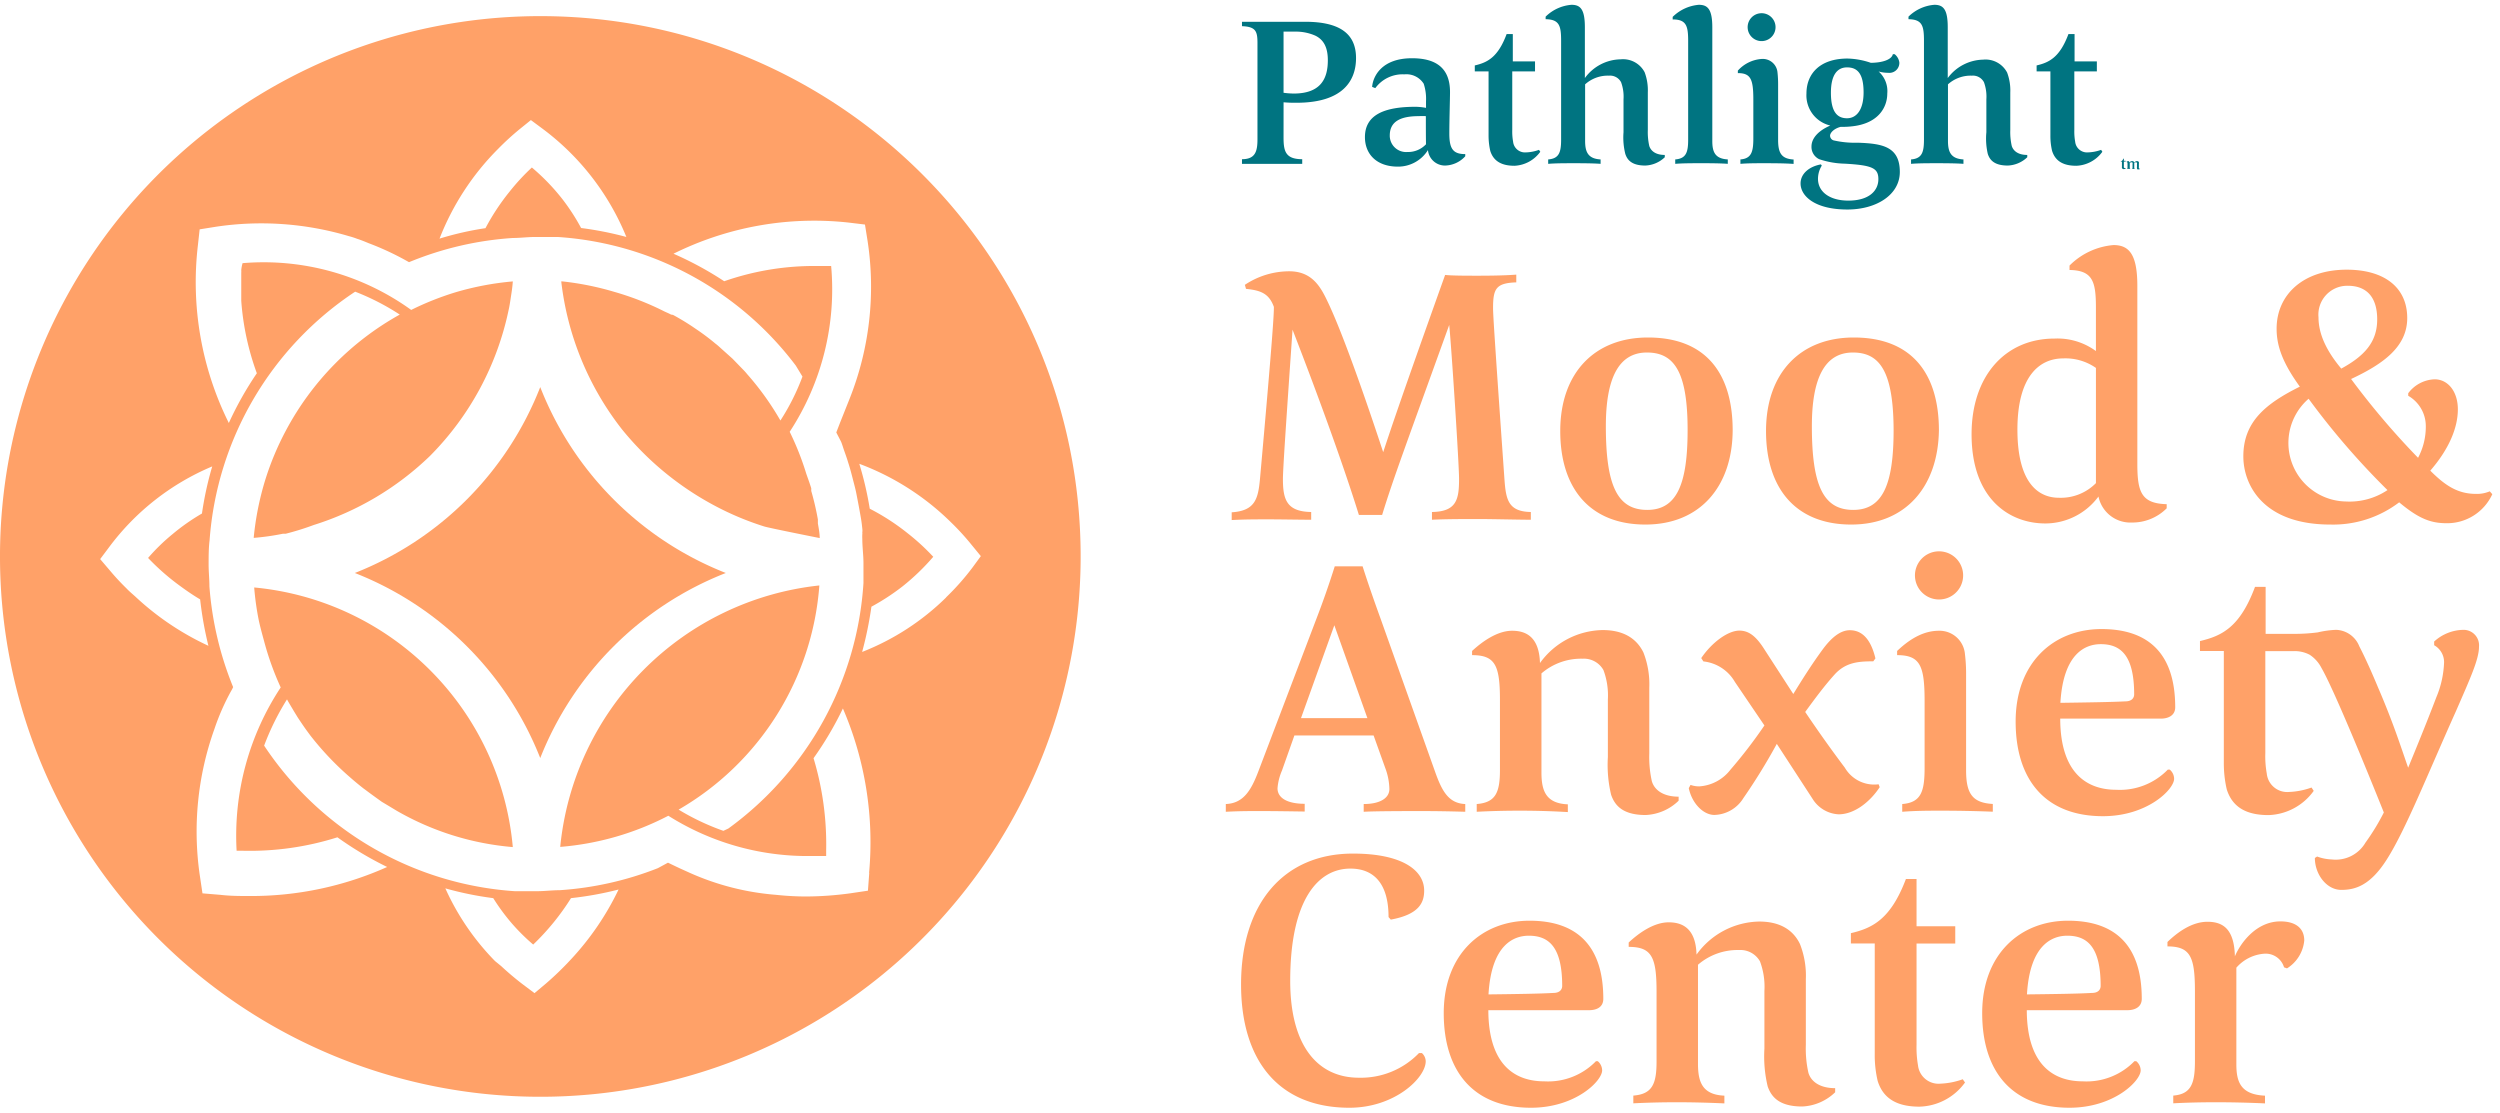
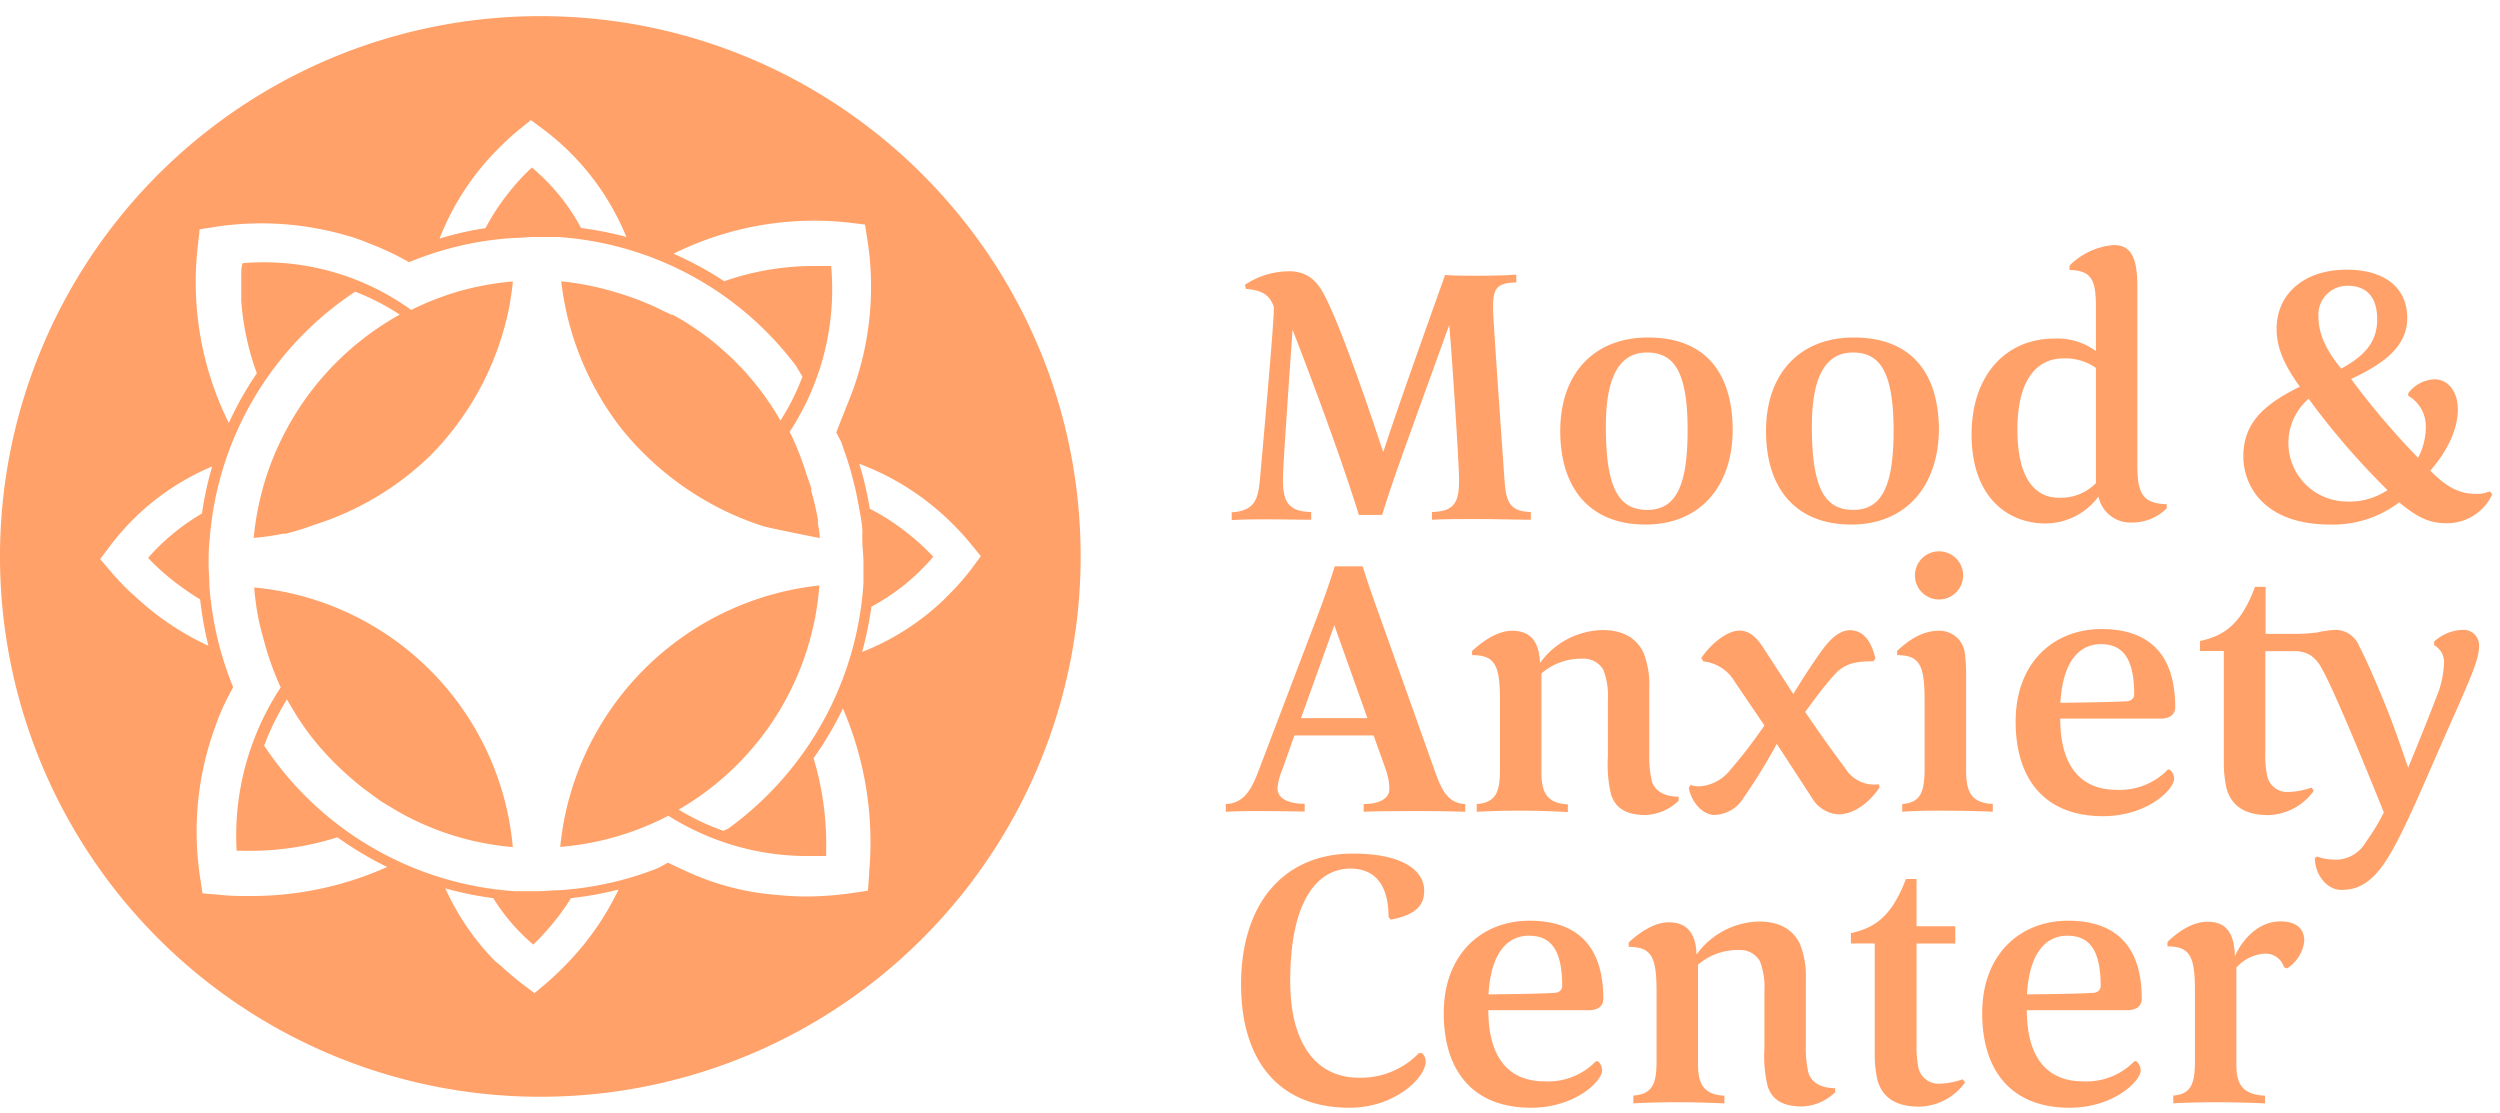
<svg xmlns="http://www.w3.org/2000/svg" width="155" height="69">
  <g fill="none">
    <path fill="#FFA168" d="M78.64 32.2c-.845 0-1.44 0-2.275.043v-.48c1.44-.091 1.637-.82 1.752-2.045.816-9.12.864-10.238.864-10.69-.298-.82-.797-1.026-1.728-1.118l-.072-.25a4.97 4.97 0 0 1 2.755-.84c1.498 0 2.002 1.09 2.434 2.002 1.065 2.276 2.616 6.87 3.388 9.212.408-1.23.96-2.933 3.84-10.988.408.048 1.364.048 1.978.048.408 0 1.594 0 2.434-.067v.48c-1.253.043-1.44.384-1.44 1.594 0 .36.072 1.613.705 10.598.091 1.272.23 2.021 1.637 2.045v.48c-.725 0-2.4-.043-3.25-.043s-2.001 0-2.88.043v-.48c1.522-.024 1.68-.773 1.68-2.045 0-.96-.48-8.28-.61-9.552-2.754 7.642-3.46 9.504-4.16 11.78h-1.44c-.908-2.933-2.478-7.277-4.114-11.487-.39 5.64-.596 8.64-.596 9.26 0 1.271.23 2.02 1.752 2.044v.48c-.72 0-1.814-.024-2.654-.024m23.376.322c-3.389 0-5.28-2.184-5.28-5.799 0-3.614 2.14-5.798 5.438-5.798 3.706 0 5.252 2.361 5.252 5.76-.02 3.47-2.016 5.837-5.41 5.837m.091-10.666c-1.771 0-2.544 1.637-2.544 4.57 0 3.71.725 5.188 2.568 5.188s2.501-1.617 2.501-4.958c0-3.662-.864-4.8-2.525-4.8m12.667 10.666c-3.388 0-5.28-2.184-5.28-5.799 0-3.614 2.141-5.798 5.439-5.798 3.705 0 5.28 2.361 5.28 5.76-.053 3.47-2.045 5.837-5.439 5.837m.106-10.666c-1.771 0-2.544 1.637-2.544 4.57 0 3.71.725 5.188 2.568 5.188s2.5-1.617 2.5-4.958c-.014-3.662-.878-4.8-2.524-4.8m11.928 10.598c-2.208 0-4.57-1.502-4.57-5.53 0-3.614 2.088-5.932 5.136-5.932a4.03 4.03 0 0 1 2.573.773v-2.707c0-1.613-.206-2.295-1.637-2.319v-.273a4.36 4.36 0 0 1 2.727-1.272c.96 0 1.478.566 1.478 2.524v11.04c0 1.752.25 2.458 1.82 2.501v.255a3 3 0 0 1-2.16.883 2.02 2.02 0 0 1-2.07-1.613 4.1 4.1 0 0 1-3.297 1.67m3.14-9.643a3.3 3.3 0 0 0-2.026-.59c-1.503 0-2.842 1.137-2.842 4.411 0 3.432 1.387 4.229 2.568 4.229a3.06 3.06 0 0 0 2.3-.907zm14.529 9.711c-4.138 0-5.39-2.434-5.39-4.23 0-2.16 1.41-3.278 3.503-4.32-1.07-1.478-1.44-2.524-1.44-3.59 0-2.14 1.685-3.662 4.344-3.662 2.324 0 3.754 1.09 3.754 3 0 1.776-1.478 2.842-3.48 3.778a48 48 0 0 0 4.152 4.886 4.1 4.1 0 0 0 .48-1.958 2.17 2.17 0 0 0-1.09-1.887v-.158c.386-.522.989-.84 1.637-.864.821 0 1.44.749 1.44 1.862 0 1.114-.523 2.434-1.709 3.802.96.96 1.728 1.44 2.847 1.44.288.008.575-.046.84-.159l.158.178a3.08 3.08 0 0 1-2.817 1.8c-.96 0-1.71-.25-2.957-1.296a6.76 6.76 0 0 1-4.272 1.378m-1.344-7.8a3.629 3.629 0 0 0 2.299 6.37 4.23 4.23 0 0 0 2.592-.706 47 47 0 0 1-4.891-5.664m4.253-4.916c0-1.44-.706-2.088-1.82-2.088a1.79 1.79 0 0 0-1.819 1.954c0 1.07.523 2.117 1.411 3.182 1.455-.792 2.228-1.66 2.228-3.048m-69.202 30.48c-.84 0-1.32 0-2.184.044v-.48c1.09-.044 1.57-.84 2.026-2.045l3.59-9.437a55 55 0 0 0 1.138-3.254h1.728c.34 1.07.73 2.184 1.118 3.254l3.36 9.437c.432 1.229.84 2.001 1.886 2.045v.48a92 92 0 0 0-2.544-.044c-.84 0-3.028 0-3.753.044v-.48c.998 0 1.593-.36 1.593-.932a3.9 3.9 0 0 0-.254-1.296l-.725-2.025h-4.91l-.773 2.184a3.4 3.4 0 0 0-.274 1.094c0 .59.59.96 1.685.96v.48c-.73-.01-1.867-.029-2.707-.029m6.595-5.76-2.05-5.76-2.068 5.76zm9.394 5.736c-.864 0-1.776.024-2.616.068v-.48c1.18-.092 1.44-.725 1.44-2.112v-4.344c0-2.141-.293-2.775-1.728-2.775v-.259c.638-.59 1.57-1.253 2.481-1.253.773 0 1.68.298 1.728 2.002a4.89 4.89 0 0 1 3.888-2.045c1.205 0 2.07.456 2.525 1.387a5.4 5.4 0 0 1 .365 2.184v4.07c-.02.581.033 1.162.158 1.729.159.547.706.96 1.661.96v.25a3.12 3.12 0 0 1-2.045.887c-1.44 0-1.92-.614-2.14-1.253a8 8 0 0 1-.202-2.342v-3.571a4.5 4.5 0 0 0-.274-1.82 1.39 1.39 0 0 0-1.296-.705 3.75 3.75 0 0 0-2.548.912v6.14c0 1.137.273 1.92 1.636 1.977v.48a50 50 0 0 0-3.033-.087m20.515-11.188c1.022 0 1.406.998 1.589 1.747l-.135.182c-.888 0-1.704.048-2.4.821-.614.682-1.18 1.44-1.819 2.318a80 80 0 0 0 2.458 3.456 2.11 2.11 0 0 0 2.093 1.028l.067.177c-.547.845-1.522 1.685-2.549 1.685a2.02 2.02 0 0 1-1.613-.96l-2.217-3.408a37 37 0 0 1-2.07 3.36 2.18 2.18 0 0 1-1.8 1.046c-.68 0-1.386-.705-1.588-1.66l.11-.202q.266.095.548.091a2.65 2.65 0 0 0 1.92-1.027 30 30 0 0 0 2.112-2.75l-1.83-2.698a2.57 2.57 0 0 0-1.953-1.272l-.134-.206c.681-1.004 1.68-1.704 2.361-1.704.548 0 1.004.292 1.55 1.156l1.796 2.775c.547-.888 1.114-1.795 1.795-2.727.547-.753 1.114-1.228 1.709-1.228m5.774 11.188c-.864 0-1.66 0-2.524.068v-.48c1.18-.092 1.387-.792 1.387-2.252v-4.137c0-2.184-.274-2.842-1.704-2.842v-.259c.907-.864 1.752-1.253 2.592-1.253a1.58 1.58 0 0 1 1.613 1.44q.078.646.072 1.296v5.914c0 1.44.384 2.02 1.656 2.088v.48a83 83 0 0 0-3.092-.063m-.115-13.099a1.493 1.493 0 1 1-.169-2.98 1.493 1.493 0 0 1 .17 2.98M131.2 48.966c1.2.068 2.37-.389 3.206-1.252h.116c.17.14.27.35.273.57 0 .658-1.66 2.32-4.411 2.32-3.528 0-5.414-2.209-5.414-5.871s2.366-5.731 5.323-5.731 4.57 1.57 4.57 4.848c0 .542-.48.705-.889.705h-6.24c.005 3.485 1.757 4.411 3.466 4.411m.571-5.481c.432 0 .547-.25.547-.432 0-2.434-.844-3.115-2.073-3.115-.907 0-2.319.523-2.501 3.638 1.723-.024 3.202-.048 4.022-.091zm11.429-2.89a2 2 0 0 0-1.003-.225h-1.747v6.321c-.015.426.016.853.09 1.272a1.274 1.274 0 0 0 1.388 1.138 4.6 4.6 0 0 0 1.387-.274l.135.207a3.59 3.59 0 0 1-2.799 1.502c-1.296 0-2.227-.432-2.592-1.594a7.2 7.2 0 0 1-.182-1.684V40.36h-1.479v-.614c1.368-.322 2.482-.864 3.413-3.36h.658v2.913h1.728a11 11 0 0 0 1.502-.091 6 6 0 0 1 1.138-.158c.64.023 1.207.425 1.44 1.022.389.749.82 1.728 1.161 2.549.96 2.227 1.412 3.681 1.868 4.977.542-1.32 1.156-2.817 1.747-4.368a6.1 6.1 0 0 0 .48-2.179 1.2 1.2 0 0 0-.615-1.046v-.23a2.75 2.75 0 0 1 1.82-.725.96.96 0 0 1 .96 1.046c0 .773-.524 1.92-1.44 4.022-1.776 3.96-3.14 7.392-4.277 9.168-1.047 1.656-2.002 1.887-2.823 1.887-.907 0-1.636-.96-1.636-1.978l.139-.091c.29.11.597.17.907.182a2.14 2.14 0 0 0 2.093-1.046q.643-.889 1.137-1.867c-1.185-2.957-3.139-7.709-3.868-8.962a2.14 2.14 0 0 0-.73-.816M88.394 65.8c0 1.027-1.92 2.88-4.728 2.88-4.412 0-6.72-2.957-6.72-7.642 0-5.068 2.683-8.116 6.936-8.116 3.072 0 4.416 1.046 4.416 2.294 0 .73-.298 1.478-2.07 1.8l-.138-.158c0-2.05-.888-3.005-2.367-3.005-1.977 0-3.73 1.886-3.73 6.96 0 4.094 1.753 6.005 4.253 6.005a5 5 0 0 0 3.73-1.527h.182a.7.7 0 0 1 .236.509m7.348 1.243c1.2.07 2.37-.386 3.207-1.248h.115a.76.76 0 0 1 .269.567c0 .657-1.656 2.318-4.411 2.318-3.524 0-5.41-2.203-5.41-5.866s2.362-5.73 5.318-5.73c2.957 0 4.575 1.569 4.575 4.842 0 .548-.456.706-.888.706h-6.24c.01 3.504 1.757 4.411 3.465 4.411m.567-5.481c.432 0 .547-.25.547-.432 0-2.434-.84-3.116-2.069-3.116-.912 0-2.318.524-2.5 3.639 1.727-.02 3.206-.043 4.022-.091m7.574 6.778c-.864 0-1.776.023-2.616.066v-.48c1.181-.09 1.44-.73 1.44-2.116v-4.33c0-2.136-.297-2.774-1.728-2.774v-.27c.634-.594 1.565-1.252 2.477-1.252.773 0 1.685.298 1.728 2.002a4.88 4.88 0 0 1 3.888-2.05c1.205 0 2.074.456 2.525 1.392.272.693.396 1.435.365 2.18v4.07c-.02.58.032 1.16.158 1.728.158.547.706.96 1.66.96v.254c-.55.535-1.277.85-2.044.883-1.44 0-1.92-.61-2.14-1.248a8 8 0 0 1-.202-2.342v-3.571a4.5 4.5 0 0 0-.274-1.834 1.39 1.39 0 0 0-1.296-.706 3.75 3.75 0 0 0-2.549.912v6.14c0 1.137.274 1.92 1.637 1.977v.48a65 65 0 0 0-3.029-.072m15.125.274c-1.296 0-2.232-.432-2.592-1.594a7 7 0 0 1-.182-1.68v-6.845h-1.479v-.638c1.363-.317 2.477-.888 3.413-3.36h.658v2.933h2.4v1.07h-2.4v6.274a6.5 6.5 0 0 0 .09 1.277 1.28 1.28 0 0 0 1.388 1.137 4.6 4.6 0 0 0 1.387-.273l.14.201a3.6 3.6 0 0 1-2.823 1.498m10.118-1.57c1.2.07 2.37-.386 3.207-1.248h.115c.17.14.27.347.274.567 0 .657-1.661 2.318-4.412 2.318-3.528 0-5.414-2.203-5.414-5.866s2.366-5.73 5.323-5.73 4.57 1.569 4.57 4.842c0 .548-.48.706-.888.706h-6.24c.01 3.504 1.761 4.411 3.465 4.411m.572-5.481c.432 0 .542-.25.542-.432 0-2.434-.84-3.116-2.069-3.116-.907 0-2.318.524-2.5 3.639 1.727-.02 3.206-.043 4.027-.091m7.617 6.778c-.864 0-1.819.023-2.573.066v-.48c1.138-.09 1.344-.796 1.344-2.136v-4.32c0-2.136-.273-2.793-1.704-2.793v-.274c.634-.614 1.522-1.253 2.477-1.253s1.661.432 1.704 2.141c.346-.82 1.32-2.165 2.823-2.165.96 0 1.478.437 1.478 1.186a2.29 2.29 0 0 1-1.07 1.728l-.183-.067a1.19 1.19 0 0 0-1.205-.845 2.54 2.54 0 0 0-1.752.869v5.98c0 1.09.255 1.887 1.776 1.954v.48a68 68 0 0 0-3.115-.072" />
-     <path fill="#007481" d="M79.58 8.517c0 .854.116 1.353 1.158 1.353v.288h-3.735V9.87c.826 0 .96-.48.96-1.238V2.666c0-.725-.105-1.013-.96-1.042V1.35h3.917c2.208 0 3.154.788 3.154 2.247 0 1.368-.773 2.774-3.692 2.774a8 8 0 0 1-.801-.029zm.63-2.717c1.708 0 2.116-.96 2.116-2.064 0-.763-.235-1.262-.777-1.526a3 3 0 0 0-1.229-.25h-.74v3.792a5 5 0 0 0 .63.048m6.456 4.531c-1.316 0-2.04-.777-2.04-1.829 0-1.382 1.2-1.881 3.13-1.881q.33.004.657.067V6.28a3 3 0 0 0-.144-1.09 1.27 1.27 0 0 0-1.195-.58 2.1 2.1 0 0 0-1.805.854l-.197-.077c.053-.657.595-1.776 2.472-1.776 1.44 0 2.357.567 2.357 2.093 0 .418-.043 1.771-.043 2.573 0 .96.24 1.277.988 1.277v.134c-.317.352-.764.56-1.238.576a1.06 1.06 0 0 1-1.075-.96 2.18 2.18 0 0 1-1.867 1.027m1.737-3.13a4 4 0 0 0-.437 0c-1.09 0-1.8.303-1.8 1.196a1.013 1.013 0 0 0 1.09 1.027c.437.013.858-.162 1.157-.48-.01-.389-.01-1.152-.01-1.742m5.497 3.076c-.75 0-1.292-.25-1.503-.921a4.3 4.3 0 0 1-.106-.96v-3.97h-.854v-.37c.792-.182 1.44-.513 1.973-1.943h.384v1.694h1.377v.62H93.76v3.628q-.011.37.053.734a.74.74 0 0 0 .801.658 2.5 2.5 0 0 0 .802-.158l.082.12a2.09 2.09 0 0 1-1.599.868m3.586-.158c-.48 0-1.013 0-1.498.038v-.273c.672-.053.802-.437.802-1.224V2.53c0-.931-.106-1.325-.96-1.339v-.158c.43-.427.998-.688 1.603-.735.542 0 .83.26.83 1.392v3.15a2.8 2.8 0 0 1 2.218-1.162 1.51 1.51 0 0 1 1.488.802c.148.399.215.823.197 1.248v2.328q-.018.504.091.998c.106.317.408.552.96.552v.144a1.85 1.85 0 0 1-1.21.514c-.844 0-1.118-.355-1.238-.725a4.2 4.2 0 0 1-.11-1.339V6.16a2.6 2.6 0 0 0-.15-1.06.77.77 0 0 0-.748-.409 2.1 2.1 0 0 0-1.483.538v3.499c0 .667.158 1.114.96 1.157v.273c-.5-.038-1.263-.038-1.752-.038m7.891 0c-.48 0-1.027 0-1.512.038v-.273c.672-.053.802-.437.802-1.224V2.53c0-.931-.12-1.325-.96-1.325v-.158a2.62 2.62 0 0 1 1.617-.749c.528 0 .84.235.84 1.392v7.047c0 .657.149 1.104.96 1.147v.273c-.509-.038-1.272-.038-1.747-.038m3.97.001c-.48 0-.96 0-1.44.038v-.273c.686-.053.801-.48.801-1.306v-2.4c0-1.262-.158-1.646-.96-1.646v-.154c.385-.43.923-.69 1.498-.725a.917.917 0 0 1 .96.84q.04.375.038.75V8.68c0 .826.221 1.166.96 1.21v.273c-.58-.043-1.344-.043-1.857-.043m-.063-7.574a.864.864 0 1 1-.129-1.724.864.864 0 0 1 .13 1.724m8.188.816a.8.8 0 0 1 .288.518.62.62 0 0 1-.696.634q-.301 0-.59-.082c.386.345.585.853.537 1.368 0 .854-.552 1.867-2.208 2.035a5 5 0 0 1-.681.029c-.437.115-.658.38-.658.552a.31.31 0 0 0 .22.288c.493.112.998.16 1.503.144 1.498.053 2.602.226 2.602 1.814 0 1.407-1.44 2.328-3.25 2.328-2.011 0-2.904-.83-2.904-1.617 0-.605.538-1.051 1.263-1.181l.052.077a1.57 1.57 0 0 0-.235.816c0 .825.749 1.353 1.877 1.353 1.33 0 1.867-.643 1.867-1.33 0-.686-.379-.863-2.078-.96a5.3 5.3 0 0 1-1.589-.278.84.84 0 0 1-.48-.787c0-.48.38-.96 1.166-1.3A1.92 1.92 0 0 1 112 5.8c0-1.234.84-2.17 2.549-2.17.49.013.976.102 1.44.264.614 0 1.286-.158 1.368-.537zm-2.957.816c-.59 0-.998.446-.998 1.574 0 1.21.408 1.58.998 1.58s1.027-.524 1.027-1.604c0-1.186-.398-1.55-1.027-1.55m5.467 5.942c-.48 0-1.012 0-1.497.038v-.273c.672-.053.801-.437.801-1.224V2.53c0-.931-.105-1.325-.96-1.339v-.158c.43-.427 1-.688 1.604-.735.542 0 .83.26.83 1.392v3.15a2.8 2.8 0 0 1 2.194-1.142 1.51 1.51 0 0 1 1.488.801c.148.399.215.823.196 1.248v2.309q-.018.504.092.998c.105.317.408.552.96.552v.144a1.85 1.85 0 0 1-1.21.514c-.845 0-1.118-.355-1.238-.725-.1-.439-.13-.89-.087-1.339V6.16a2.6 2.6 0 0 0-.149-1.06.77.77 0 0 0-.748-.409 2.1 2.1 0 0 0-1.484.538v3.499c0 .667.159 1.114.96 1.157v.273c-.499-.038-1.262-.038-1.752-.038m8.746.158c-.749 0-1.286-.25-1.498-.921a4 4 0 0 1-.105-.96v-3.97h-.855v-.37c.788-.182 1.44-.513 1.973-1.943h.38v1.694h1.382v.62h-1.397v3.628q-.011.37.053.734a.74.74 0 0 0 .801.658 2.6 2.6 0 0 0 .807-.158l.077.12a2.09 2.09 0 0 1-1.618.868m2.952.207a.11.11 0 0 1-.12-.077.3.3 0 0 1 0-.077v-.312h-.067V9.99c.062 0 .11-.043.153-.153h.034v.134h.11v.048h-.11v.288a.2.2 0 0 0 0 .058.06.06 0 0 0 .062.053.2.2 0 0 0 .068 0 .15.15 0 0 1-.13.067m.283-.015h-.12c.053 0 .063-.033.063-.096v-.201c0-.096 0-.125-.077-.125q.046-.046.11-.058c.039 0 .077 0 .082.092a.22.22 0 0 1 .173-.092.12.12 0 0 1 .13.092.22.22 0 0 1 .167-.092.12.12 0 0 1 .12.063.3.3 0 0 1 0 .1v.188a.3.3 0 0 0 0 .077c0 .028.034.048.077.048a.14.14 0 0 1-.096.038c-.067 0-.091 0-.1-.058a.4.4 0 0 1 0-.105v-.163a.2.2 0 0 0 0-.087s-.034-.029-.058-.029a.15.15 0 0 0-.11.044v.278c0 .053 0 .086.076.091h-.24c.048 0 .058-.033.058-.096v-.201a.2.2 0 0 0 0-.087.06.06 0 0 0-.058-.029.15.15 0 0 0-.115.044v.278c0 .053 0 .086.072.091z" />
    <g fill="#FFA168">
-       <path d="M45 35.525A20.35 20.35 0 0 0 33.495 47 20.35 20.35 0 0 0 22 35.525 20.35 20.35 0 0 0 33.495 24 20.35 20.35 0 0 0 45 35.525" />
      <path d="M33.51 1A33.5 33.5 0 1 0 67 34.5C67 16.002 52.008 1.006 33.51 1m-2.62 8.223q.63-.643 1.326-1.213l.699-.565.72.534a15.8 15.8 0 0 1 5.2 6.713 21 21 0 0 0-2.806-.555 13 13 0 0 0-1.151-1.779 13.2 13.2 0 0 0-1.902-1.973q-.745.693-1.377 1.49a14 14 0 0 0-1.5 2.272c-.965.144-1.917.36-2.848.648a16.2 16.2 0 0 1 3.639-5.572M8.378 36.977c-.185-.165-.37-.319-.544-.504a15 15 0 0 1-1.028-1.11l-.596-.699.555-.74a15.4 15.4 0 0 1 6.393-5.006 21 21 0 0 0-.637 2.92q-.97.563-1.83 1.284-.818.67-1.51 1.47c.627.66 1.315 1.258 2.055 1.789.38.277.77.544 1.172.78q.163 1.457.514 2.879a17.2 17.2 0 0 1-4.544-3.063m27.014 22.51q-.729.79-1.542 1.491l-.71.597-.74-.555q-.69-.528-1.325-1.12l-.38-.31a15.5 15.5 0 0 1-3.084-4.512q1.463.413 2.97.607.512.819 1.141 1.552.618.713 1.336 1.326a15 15 0 0 0 2.344-2.878 21 21 0 0 0 2.95-.535 17.3 17.3 0 0 1-2.96 4.338m18.502-5.375-.082 1.11-1.11.165c-.906.125-1.82.19-2.734.195a18 18 0 0 1-1.85-.103 16.2 16.2 0 0 1-5.336-1.357l-.318-.144-.319-.144-.39-.185-.34-.164-.627.34a20.2 20.2 0 0 1-6.085 1.366c-.473 0-.946.062-1.418.062h-1.367a20.28 20.28 0 0 1-15.542-9.025 16 16 0 0 1 1.418-2.868c.134.247.288.493.432.74l.246.401c.186.278.37.555.566.822l.205.278a18.3 18.3 0 0 0 2.272 2.426l.165.144c.277.246.565.483.853.709l.113.082c.339.257.699.514 1.028.75l.38.227.545.329a17.3 17.3 0 0 0 7.195 2.25A17.76 17.76 0 0 0 15.76 36.423q.082 1.036.288 2.056c.092.421.205.832.318 1.243.262.995.61 1.965 1.038 2.899a16.7 16.7 0 0 0-2.734 10.125h.35a18 18 0 0 0 5.9-.833 21.4 21.4 0 0 0 3.084 1.84 20.6 20.6 0 0 1-8.511 1.8c-.607 0-1.213 0-1.83-.073l-1.11-.092-.165-1.11a18.86 18.86 0 0 1 .905-9.077c.272-.81.616-1.595 1.028-2.344q.076-.123.133-.257a20.6 20.6 0 0 1-1.47-6.24c0-.451-.05-.914-.05-1.366s0-1.028.06-1.49a20.24 20.24 0 0 1 9.026-15.42 15 15 0 0 1 2.765 1.42 17.77 17.77 0 0 0-7.062 7.195 17.7 17.7 0 0 0-1.254 2.98 18 18 0 0 0-.74 3.67 15 15 0 0 0 1.81-.257h.174a17 17 0 0 0 1.747-.545 18.2 18.2 0 0 0 7.196-4.276 18.1 18.1 0 0 0 4.882-9.066c.072-.318.113-.647.165-.976.051-.33.072-.514.092-.781a18 18 0 0 0-3.567.678 18 18 0 0 0-2.734 1.09 15.63 15.63 0 0 0-10.454-2.9q-.063.212-.082.433a1 1 0 0 1 0 .164v1.737c.11 1.535.436 3.047.966 4.492a21 21 0 0 0-1.737 3.084 19.6 19.6 0 0 1-1.922-10.978l.113-1.028 1.028-.165a19 19 0 0 1 8.223.586q.262.068.514.165c.195.061.432.154.7.267q1.156.435 2.24 1.028l.277.154a20.3 20.3 0 0 1 6.445-1.5c.453 0 .905-.062 1.368-.062h1.408a20.14 20.14 0 0 1 14.76 7.976l.412.679a14 14 0 0 1-1.367 2.724 17.4 17.4 0 0 0-2.056-2.868 4 4 0 0 0-.288-.319l-.627-.647-.586-.525c-.164-.144-.308-.287-.473-.41a14 14 0 0 0-1.192-.895l-.257-.175a15 15 0 0 0-1.182-.71l-.124-.02c-.144-.082-.287-.133-.431-.205a17.6 17.6 0 0 0-3.084-1.203 18 18 0 0 0-3.207-.647h-.082a18.25 18.25 0 0 0 3.772 9.179 18.7 18.7 0 0 0 5.5 4.594 18 18 0 0 0 3.31 1.419c.287.093 3.443.72 3.443.72 0-.299-.062-.607-.113-.905v-.247a17 17 0 0 0-.411-1.768v-.164c-.093-.309-.206-.607-.309-.905a17.5 17.5 0 0 0-1.028-2.6 16.12 16.12 0 0 0 2.57-10.28h-1.039a16.9 16.9 0 0 0-5.591.946 21 21 0 0 0-3.145-1.706A19.6 19.6 0 0 1 52.6 13.798l1.028.124.164 1.028a18.8 18.8 0 0 1-1.13 9.806l-.586 1.47-.226.586.298.575c.072.175.123.36.185.535.061.175.175.483.246.73.144.431.247.863.36 1.295s.144.586.196.863c.092.473.174.915.236 1.275s.072.514.092.689 0 .185 0 .246a.4.4 0 0 1 0 .103 3 3 0 0 0 0 .288c0 .493.072 1.028.072 1.49v1.244a20.41 20.41 0 0 1-8.377 15.223l-.308.144a14.8 14.8 0 0 1-2.776-1.315A17.56 17.56 0 0 0 50.8 36.298a18.08 18.08 0 0 0-16.066 16.21c2.34-.19 4.62-.846 6.702-1.932a16.17 16.17 0 0 0 8.758 2.498h1.028v-.34a18.5 18.5 0 0 0-.782-5.725 21 21 0 0 0 1.82-3.084 20.94 20.94 0 0 1 1.624 10.187zm4.77-17.074a15.5 15.5 0 0 1-5.212 3.382c.25-.922.442-1.86.576-2.806a14 14 0 0 0 1.922-1.254 14 14 0 0 0 1.912-1.84q-.725-.78-1.563-1.439a14 14 0 0 0-2.374-1.542 21 21 0 0 0-.648-2.785 16.15 16.15 0 0 1 5.674 3.618q.692.67 1.296 1.418l.565.689-.535.73a15.6 15.6 0 0 1-1.624 1.83z" />
    </g>
  </g>
</svg>